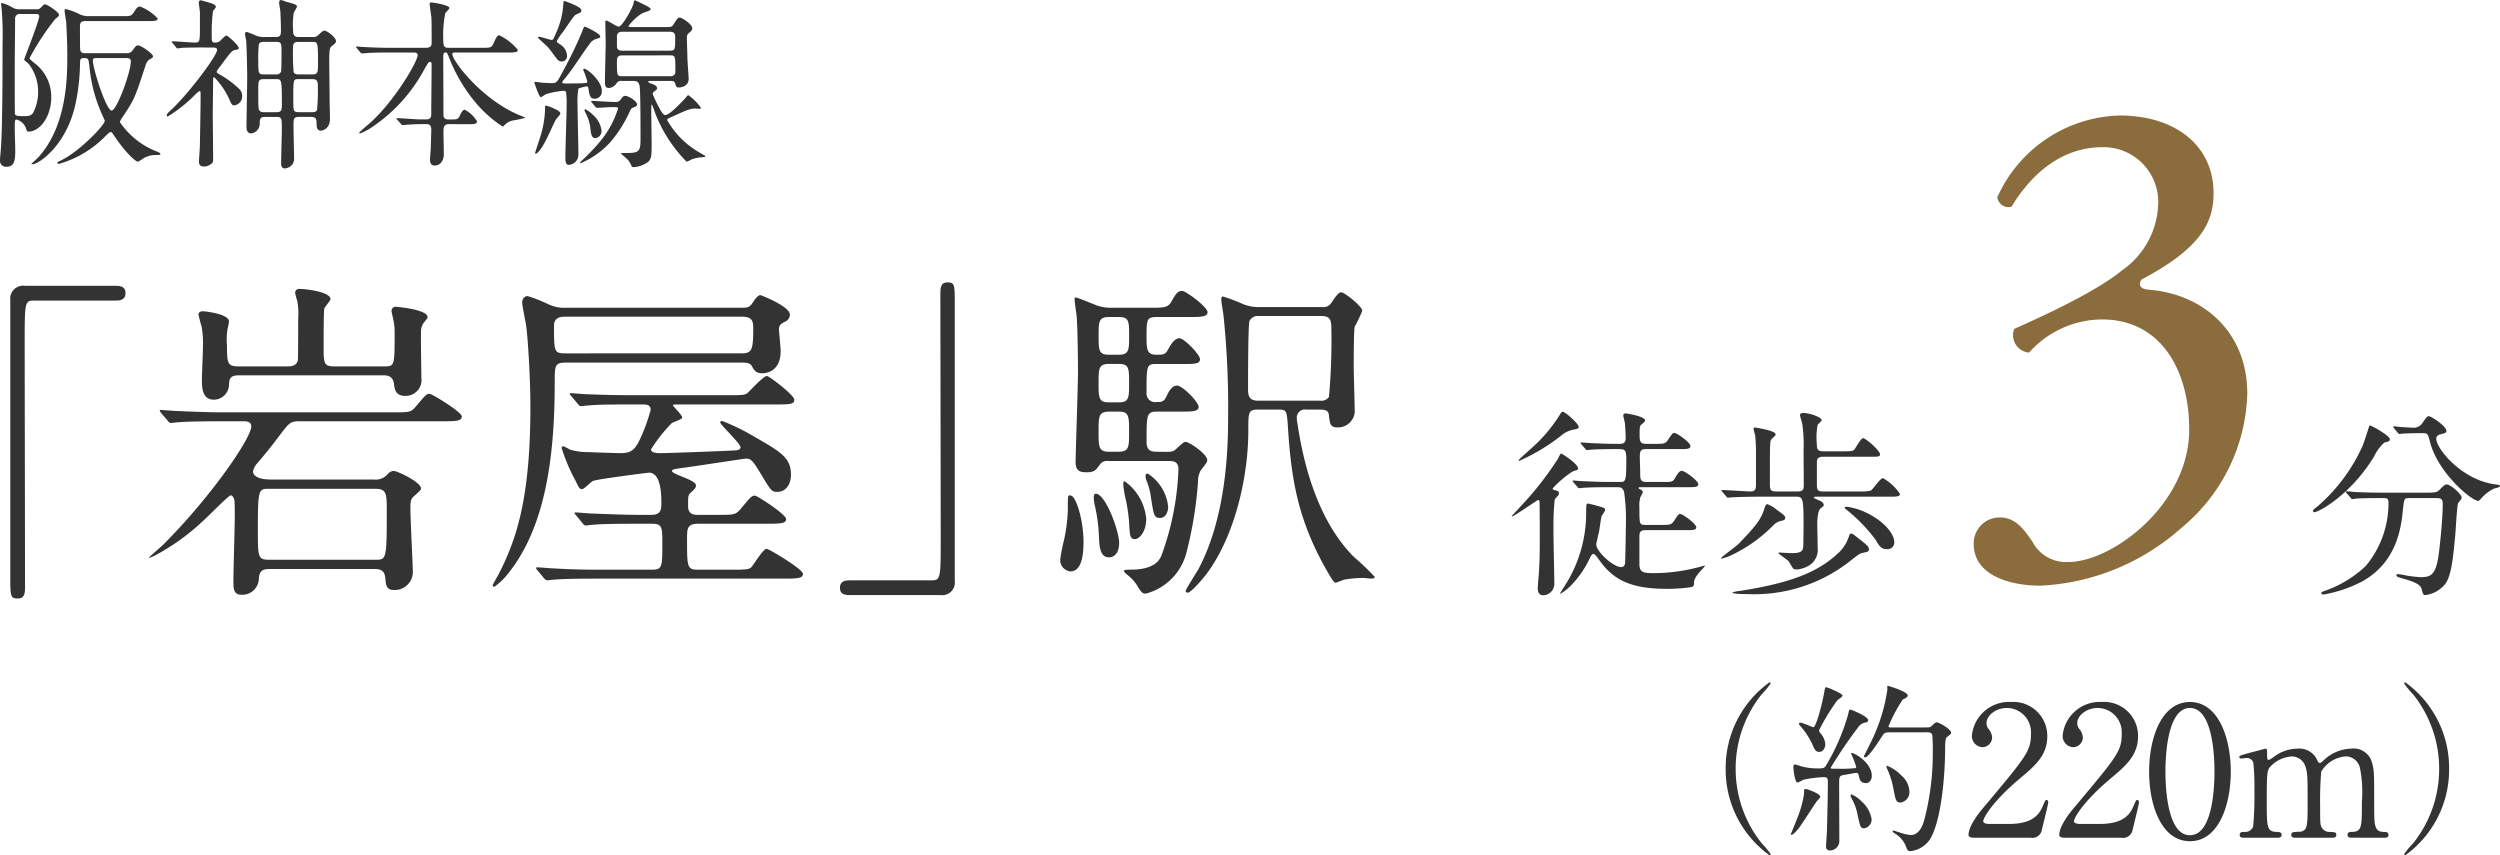
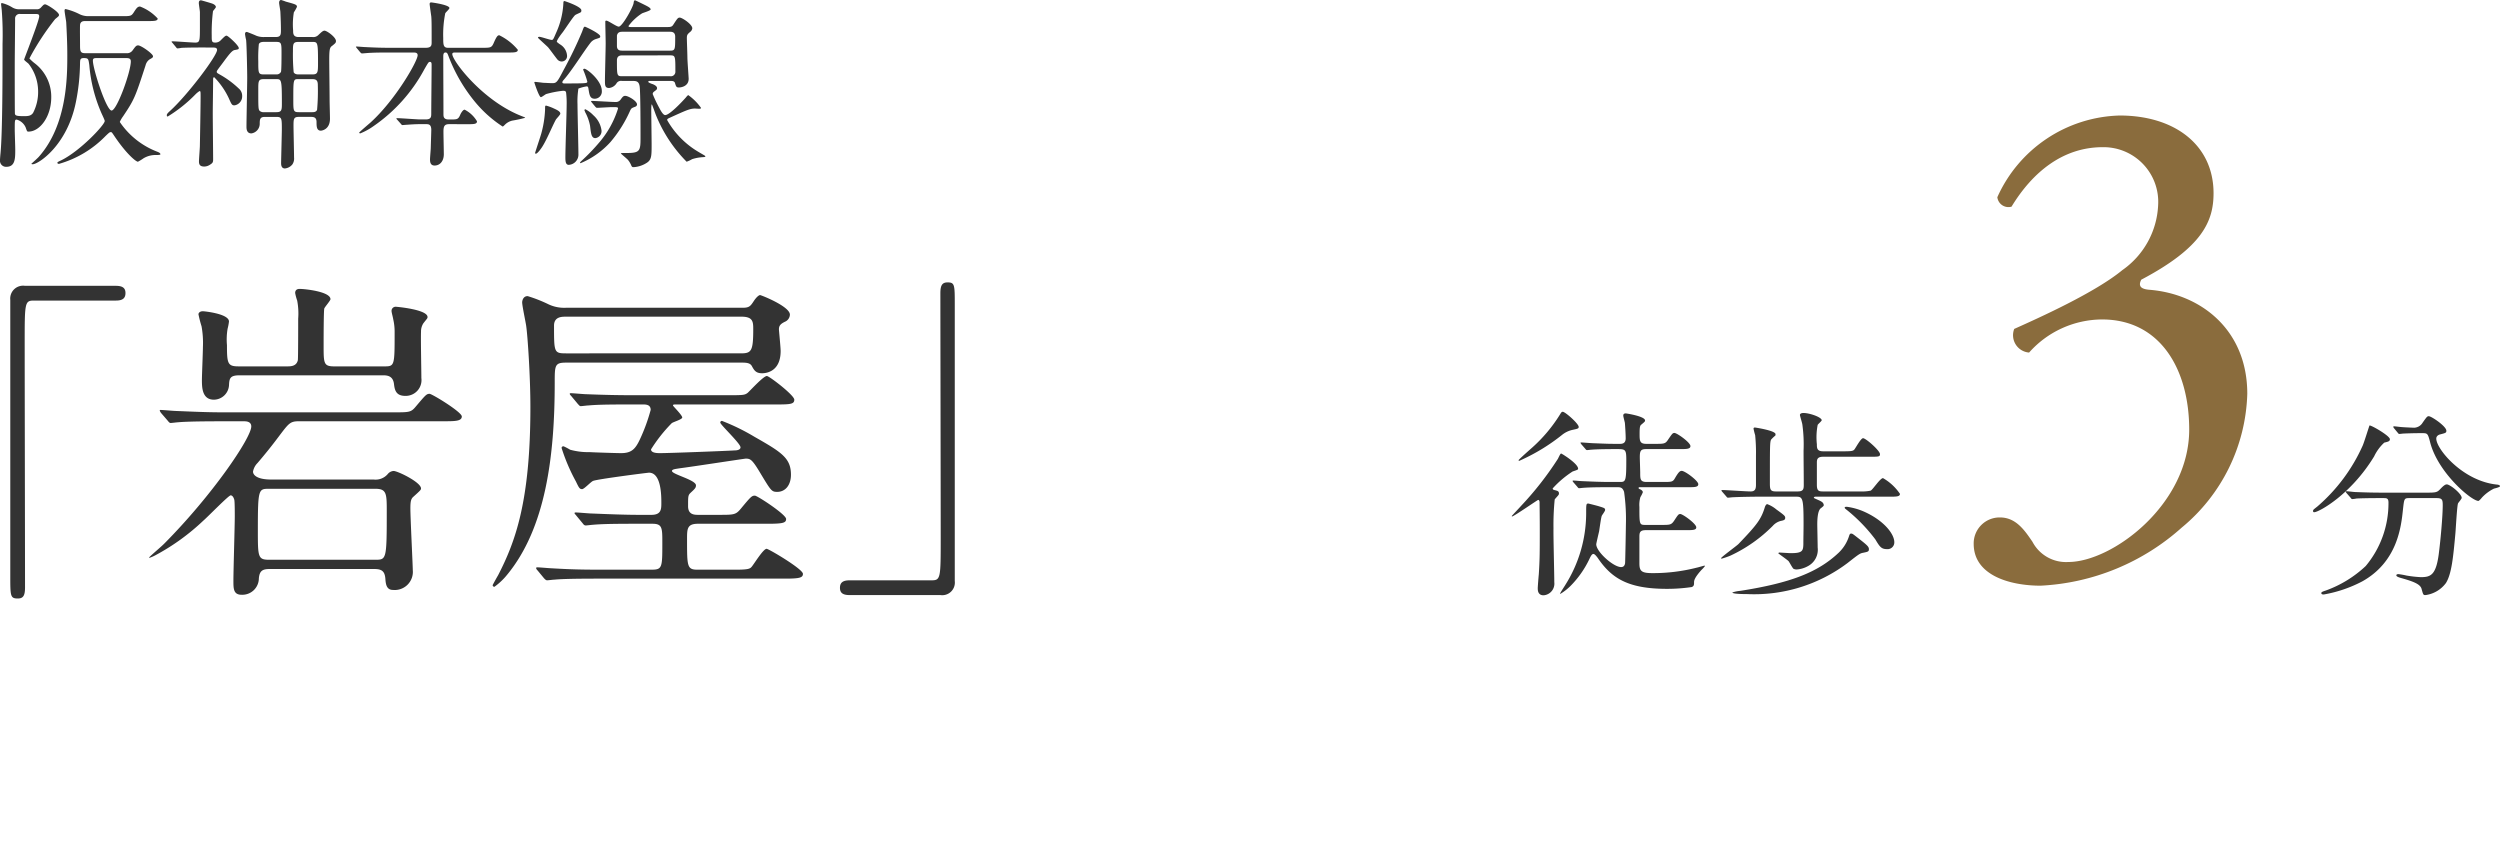
<svg xmlns="http://www.w3.org/2000/svg" width="247.929" height="84.809" viewBox="0 0 247.929 84.809">
  <g id="グループ_114" data-name="グループ 114" transform="translate(-411.248 -1306.294)">
-     <path id="パス_319" data-name="パス 319" d="M13.446-6.84a11.788,11.788,0,0,1,2.592-7.4A8.3,8.3,0,0,0,16.92-15.3a.12.12,0,0,0-.126-.108A10.455,10.455,0,0,0,12.456-6.84a10.455,10.455,0,0,0,4.338,8.568.12.12,0,0,0,.126-.108A8.3,8.3,0,0,0,16.038.558,11.788,11.788,0,0,1,13.446-6.84ZM32.4-10.458c.2,0,.432,0,.54.234a15.384,15.384,0,0,1,.054,1.674,25.956,25.956,0,0,1-.81,6.66c-.216.864-.612,1.62-1.386,1.62a4.724,4.724,0,0,1-1.134-.27c-.09-.018-.54-.18-.576-.18a.064.064,0,0,0-.072.072c0,.09.036.108.288.27a2.6,2.6,0,0,1,.99,1.134c.162.432.216.576.45.576A2.7,2.7,0,0,0,32.688.2c1.008-1.566,1.494-5.49,1.53-8.8,0-.468,0-1.242.144-1.35.4-.324.45-.342.45-.468,0-.36-1.206-1.026-1.422-1.026-.126,0-.162.036-.486.342-.2.162-.216.162-.7.162H28.908c-.162,0-.306,0-.306-.108a14.947,14.947,0,0,1,1.422-2.664c.27-.126.486-.234.486-.414,0-.36-1.908-.936-1.962-.936s-.072.054-.072.108c0,.036.018.216.018.252a17.257,17.257,0,0,1-1.548,5.04c-.108.252-.774,1.53-.774,1.566a.114.114,0,0,0,.126.126c.324,0,1.332-1.566,1.746-2.214.144-.216.27-.27.666-.27ZM22.338-9.288a1.885,1.885,0,0,0-.45-1.044.446.446,0,0,1-.162-.342,20.59,20.59,0,0,1,1.8-2.952c.072-.072.522-.36.522-.468,0-.216-1.494-.828-1.62-.828-.072,0-.108,0-.162.288-.234,1.44-.864,3.672-1.1,3.672-.126,0-1.08-.45-1.3-.45-.108,0-.144.054-.144.108s.018.072.2.288A7.779,7.779,0,0,1,21.132-9.09c.2.468.342.576.594.576C22.14-8.514,22.338-8.928,22.338-9.288Zm-1.26,4.68a4.012,4.012,0,0,0-.7-.234c-.144,0-.144.054-.162.576a10.7,10.7,0,0,1-.666,2.34c-.09.252-.63,1.548-.63,1.566,0,.054.018.072.072.072.144,0,.522-.414.648-.576.306-.36,1.53-2.3,1.836-2.736.054-.072.36-.36.36-.468C21.834-4.266,21.33-4.5,21.078-4.608Zm5.31-.81c.324,0,.558-.324.558-.72,0-1.3-1.692-2.268-1.98-2.268a.064.064,0,0,0-.072.072,9.46,9.46,0,0,1,.5,1.278.143.143,0,0,1-.162.162c-.2.018-.774.054-1.044.054-.126,0-1.188,0-1.26-.018a.112.112,0,0,1-.054-.09,45.444,45.444,0,0,1,2.79-4.1,1.068,1.068,0,0,1,.648-.378c.144-.018.27-.072.27-.234,0-.378-1.656-1.044-1.746-1.044-.144,0-.144.036-.234.468A20.849,20.849,0,0,1,22.428-7.2c-.162.27-.234.324-.81.324a5.922,5.922,0,0,1-1.8-.252c-.036-.018-.468-.144-.486-.144-.162,0-.162.18-.162.27s.108,1.53.432,1.53a2.868,2.868,0,0,0,.522-.27,11.446,11.446,0,0,1,2.106-.27c.324,0,.36.2.36.432,0,1.3-.054,3.51-.09,4.824,0,.252-.09,1.35-.09,1.584,0,.126,0,.432.4.432a.941.941,0,0,0,.918-.99c0-.882-.018-4.806-.018-5.6,0-.684,0-.828.486-.9.2-.018,1.044-.2,1.206-.2.18,0,.216.108.252.27C25.758-5.562,25.992-5.418,26.388-5.418Zm3.492-.756a4.184,4.184,0,0,0-1.422-.972c-.054,0-.054.054-.054.108s.018.108.144.378a8.294,8.294,0,0,1,.54,1.782c.216,1.17.27,1.386.72,1.386a1.041,1.041,0,0,0,.864-1.152A2.171,2.171,0,0,0,29.88-6.174ZM25.956-3.582A3.059,3.059,0,0,0,24.93-4.3a.084.084,0,0,0-.09.09,1.366,1.366,0,0,0,.108.324,4.93,4.93,0,0,1,.576,1.548c.27,1.26.306,1.4.666,1.4a.882.882,0,0,0,.738-.918A2.991,2.991,0,0,0,25.956-3.582ZM42.7,0a.957.957,0,0,0,1.08-.648c.09-.378.666-2.7.666-2.844,0-.036,0-.252-.18-.252-.108,0-.108.018-.4.684-.5,1.188-1.548,1.692-3.366,1.692H38.646c-.072,0-.648,0-.648-.27,0-.342.972-2.016,3.69-4.284,1.53-1.278,2.664-2.3,2.664-4.158a3.366,3.366,0,0,0-3.6-3.384,3.693,3.693,0,0,0-3.87,3.258,1.1,1.1,0,0,0,1.026,1.224.98.98,0,0,0,.972-.972,1.459,1.459,0,0,0-.378-.864.92.92,0,0,1-.18-.54c0-.774.936-1.512,2.016-1.512a2.406,2.406,0,0,1,2.394,2.538c0,1.71-.378,2.178-4.626,7.236C37.692-2.61,36.54-1.224,36.54-.27c0,.252.414.27.522.27Zm9,0a.957.957,0,0,0,1.08-.648c.09-.378.666-2.7.666-2.844,0-.036,0-.252-.18-.252-.108,0-.108.018-.4.684-.5,1.188-1.548,1.692-3.366,1.692H47.646c-.072,0-.648,0-.648-.27,0-.342.972-2.016,3.69-4.284,1.53-1.278,2.664-2.3,2.664-4.158a3.366,3.366,0,0,0-3.6-3.384,3.693,3.693,0,0,0-3.87,3.258,1.1,1.1,0,0,0,1.026,1.224.98.98,0,0,0,.972-.972,1.459,1.459,0,0,0-.378-.864.92.92,0,0,1-.18-.54c0-.774.936-1.512,2.016-1.512a2.406,2.406,0,0,1,2.394,2.538c0,1.71-.378,2.178-4.626,7.236C46.692-2.61,45.54-1.224,45.54-.27c0,.252.414.27.522.27ZM62.55-6.552c0-3.168-1.134-6.894-4.05-6.912-2.826,0-4.05,3.564-4.05,6.912C54.45-3.24,55.656.342,58.5.342,61.4.342,62.55-3.366,62.55-6.552Zm-1.62,0c0,.936-.036,6.3-2.43,6.3-2.43.018-2.43-5.562-2.43-6.3,0-.918.036-6.318,2.43-6.318C60.93-12.87,60.93-7.308,60.93-6.552ZM77.85,0c.18,0,.342-.09.342-.27,0-.306-.288-.306-.414-.306-1.008,0-1.008-.594-1.008-2.754,0-3.024,0-3.366-.216-4.122A1.882,1.882,0,0,0,74.5-8.838,4.065,4.065,0,0,0,71.784-7.7c-.288.252-.324.288-.414.288-.108,0-.2-.18-.234-.252a1.942,1.942,0,0,0-2.016-1.17,3.894,3.894,0,0,0-2.25.774,3.263,3.263,0,0,1-.54.342c-.162,0-.18-.126-.18-.594,0-.432,0-.522-.18-.522-.144.036-1.278.342-1.692.45-.828.234-.882.252-.882.4,0,.126.144.126.18.126.09,0,.468-.054.54-.054a.681.681,0,0,1,.666.45A22.146,22.146,0,0,1,64.89-4.7a32.2,32.2,0,0,1-.126,3.6.83.83,0,0,1-.792.522c-.306,0-.54,0-.54.288s.27.288.36.288h3.4c.144,0,.4-.018.4-.288s-.27-.288-.54-.288c-.936-.036-.936-.54-.936-3.042,0-3.078.036-3.114.468-3.546a3.186,3.186,0,0,1,2-.9,1.428,1.428,0,0,1,1.35.954c.234.666.234,1.08.234,3.492,0,2.5,0,2.88-.72,3.024a4.979,4.979,0,0,0-.756.054.268.268,0,0,0-.144.252c0,.288.27.288.432.288h3.618c.162,0,.414,0,.414-.288,0-.27-.162-.27-.684-.288a.86.86,0,0,1-.738-.4c-.18-.27-.18-.468-.18-2.214a32.859,32.859,0,0,1,.108-3.366,3.1,3.1,0,0,1,2.43-1.512,1.454,1.454,0,0,1,1.422,1.206,12.553,12.553,0,0,1,.18,3.33c0,2.43,0,2.916-.936,2.952-.27,0-.486.018-.486.288,0,.072.018.288.342.288Zm5.364-6.84a11.788,11.788,0,0,1-2.592,7.4A8.3,8.3,0,0,0,79.74,1.62a.12.12,0,0,0,.126.108A10.455,10.455,0,0,0,84.2-6.84a10.455,10.455,0,0,0-4.338-8.568.12.12,0,0,0-.126.108,8.3,8.3,0,0,0,.882,1.062A11.788,11.788,0,0,1,83.214-6.84Z" transform="translate(569.93 1389.375)" fill="#333" />
    <path id="パス_322" data-name="パス 322" d="M22.61-28.254a1.276,1.276,0,0,0-1.462,1.394V.51c0,2.006,0,2.244.748,2.244.544,0,.714-.306.714-1.088,0-3.468-.034-20.366-.034-24.174,0-4.08,0-4.284.918-4.284H31.62c.68,0,.952-.238.952-.748s-.306-.714-.952-.714Zm30.7,7.99c-1.088,0-1.088-.272-1.088-2.108,0-.51,0-3.434.068-3.638.068-.17.612-.782.612-.918,0-.748-2.516-1.02-3.06-1.02-.2,0-.442.068-.442.408a4.8,4.8,0,0,0,.2.748,6.853,6.853,0,0,1,.1,1.8c0,.51,0,3.91-.034,4.114-.136.578-.646.612-1.02.612H43.792c-1.088,0-1.156-.272-1.156-2.108A6.333,6.333,0,0,1,42.7-24a5.279,5.279,0,0,0,.136-.714c0-.782-2.482-1.02-2.584-1.02-.306,0-.442.17-.442.306a12.162,12.162,0,0,0,.306,1.19,9.127,9.127,0,0,1,.136,2.04c0,.51-.1,2.788-.1,3.264,0,.714,0,1.972,1.19,1.972a1.522,1.522,0,0,0,1.5-1.5c.034-.646.136-.918,1.054-.918H58.14c.51,0,.952.136,1.054.816.068.544.136,1.224,1.122,1.224a1.565,1.565,0,0,0,1.6-1.768c0-.748-.068-3.944-.034-4.59a1.489,1.489,0,0,1,.238-.85c.374-.476.408-.476.408-.612,0-.748-3.06-1.02-3.162-1.02a.408.408,0,0,0-.408.408c0,.17.136.612.17.85a5.474,5.474,0,0,1,.136,1.258c0,3.4,0,3.4-1.088,3.4Zm-6.29,11.22c-1.5,0-1.8-.51-1.8-.782a1.589,1.589,0,0,1,.442-.85c.816-.952,1.462-1.768,2.074-2.584,1.054-1.394,1.156-1.564,2.074-1.564H64.09c1.156,0,1.836,0,1.836-.476,0-.442-2.958-2.244-3.2-2.244-.306,0-.408.136-1.36,1.258-.476.578-.646.578-2.176.578H42.262c-1.6,0-3.026-.068-4.692-.136-.2,0-1.258-.1-1.5-.1-.068,0-.1,0-.1.068a.931.931,0,0,0,.136.238l.646.748c.136.17.2.238.306.238s.612-.068.714-.068c.34-.034,1.326-.1,4.318-.1h2.244c.17,0,.714,0,.714.51,0,1.122-3.842,6.8-8.636,11.628-.34.34-1.122.986-1.5,1.36,0,.034.034.034.068.034a3.778,3.778,0,0,0,.544-.238,21.918,21.918,0,0,0,4.76-3.434c.442-.374,2.516-2.516,2.72-2.516.238,0,.374.408.374.544.034.306.034,1.258.034,1.53,0,.918-.136,5.372-.136,6.392,0,.782,0,1.394.816,1.394A1.641,1.641,0,0,0,45.8.748c.068-.714.34-.918,1.054-.918h10.4c.748,0,1.02.238,1.088.918.034.476.068,1.156.748,1.156A1.8,1.8,0,0,0,61.064-.068c0-.476-.238-5.168-.238-6.12,0-.714.068-.952.306-1.156.68-.612.748-.68.748-.816,0-.612-2.312-1.734-2.72-1.734a.816.816,0,0,0-.578.306,1.585,1.585,0,0,1-1.394.544Zm-.2,7.956C45.7-1.088,45.7-1.36,45.7-4.046c0-4.08.068-4.08,1.122-4.08h10.54c1.122,0,1.122.51,1.122,2.278,0,4.76-.034,4.76-1.156,4.76Zm29.41-24.99a3.63,3.63,0,0,1-1.7-.34,13.956,13.956,0,0,0-2.074-.816c-.476,0-.544.51-.544.612,0,.374.374,2.074.408,2.414.136.952.408,4.93.408,7.99,0,9.35-1.5,13.362-3.2,16.66-.1.17-.408.714-.544.986a.182.182,0,0,0,.17.17A6.5,6.5,0,0,0,70.414.408c3.842-4.658,4.726-11.8,4.726-19.04,0-1.734,0-2.006,1.122-2.006h17.51c.544,0,.782.1.918.34.238.442.408.714,1.02.714.374,0,1.836-.136,1.836-2.21,0-.34-.17-2.04-.17-2.142,0-.374.17-.544.578-.748a.8.8,0,0,0,.51-.714c0-.816-2.856-1.938-2.958-1.938s-.34.17-.612.578c-.34.51-.442.68-1.122.68Zm17.442.884c1.122,0,1.156.51,1.156,1.224,0,2.176-.17,2.414-1.224,2.414H76.262c-1.19,0-1.19-.1-1.19-2.754,0-.884.782-.884,1.156-.884ZM89.386-5.542c-.374,0-1.02,0-1.02-.85,0-.986,0-1.088.238-1.326.442-.408.544-.51.544-.748,0-.544-2.38-1.088-2.38-1.428,0-.17.374-.2.816-.272.85-.1,6.392-.952,6.494-.952.476,0,.646.068,1.53,1.564.986,1.632,1.054,1.734,1.6,1.734.782,0,1.36-.646,1.36-1.7,0-1.666-.952-2.244-3.638-3.774a20.934,20.934,0,0,0-3.2-1.564.159.159,0,0,0-.17.17c0,.2,2.006,2.074,2.006,2.448,0,.272-.408.306-.544.306-1.156.068-6.562.272-7.412.272-.272,0-.918,0-.918-.374a15.175,15.175,0,0,1,2.04-2.584c.136-.136,1.054-.374,1.054-.578,0-.238-.918-1.122-.918-1.19,0-.1.1-.1.272-.1H97.1c1.428,0,1.8-.034,1.8-.476s-2.482-2.346-2.72-2.346c-.34,0-1.6,1.394-1.9,1.666-.306.238-.476.238-2.074.238H82.926c-1.6,0-2.992-.034-4.658-.1-.238,0-1.292-.1-1.5-.1-.1,0-.136,0-.136.068,0,.034.034.1.136.2l.68.816c.136.136.17.2.272.2.136,0,.612-.068.748-.068.782-.068,1.666-.1,4.284-.1h1.088c.34,0,.816,0,.816.544a17.809,17.809,0,0,1-1.054,2.89c-.442.952-.816,1.394-1.87,1.394-.442,0-2.618-.068-3.128-.1A6.7,6.7,0,0,1,76.67-12a6.182,6.182,0,0,0-.646-.34c-.1,0-.2.034-.2.17A18.33,18.33,0,0,0,77.248-8.84c.306.646.374.748.612.748.2,0,.884-.748,1.088-.816.374-.17,5.406-.816,5.542-.816,1.224,0,1.224,2.312,1.224,2.992,0,.612,0,1.19-.986,1.19H83.4c-1.258,0-2.992-.068-4.658-.136-.2,0-1.258-.1-1.5-.1-.068,0-.136,0-.136.068s.1.136.17.238l.646.782c.1.136.17.2.306.2.1,0,.612-.068.714-.068.782-.068,1.768-.1,4.284-.1h1.6c.986,0,.986.408.986,1.9,0,2.38,0,2.652-1.02,2.652H79.56C78-.1,76.568-.136,74.9-.238c-.2,0-1.258-.1-1.5-.1-.068,0-.1.034-.1.068,0,.068.034.136.136.238l.646.782c.136.136.2.2.306.2S75,.884,75.106.884c.748-.068,2.04-.1,4.318-.1H97.988c1.462,0,1.768-.1,1.768-.476,0-.476-3.4-2.482-3.6-2.482-.34,0-1.258,1.53-1.5,1.8-.17.2-.408.272-1.632.272H89.318c-1.054,0-1.054-.306-1.054-3.026,0-1.02,0-1.53,1.088-1.53h6.936c1.53,0,1.8-.1,1.8-.476,0-.442-2.856-2.312-3.094-2.312-.306,0-.408.1-1.394,1.292-.51.612-.68.612-2.21.612Zm24,7.956a1.252,1.252,0,0,0,1.428-1.394V-26.35c0-2.006,0-2.244-.714-2.244-.544,0-.714.306-.714,1.088,0,3.468.034,20.366.034,24.174,0,4.08,0,4.284-.918,4.284H104.38c-.68,0-.952.238-.952.748s.306.714.952.714Z" transform="translate(391.12 1362.894)" fill="#333" />
-     <path id="パス_323" data-name="パス 323" d="M11.356-11.8c-.51,0-1.02-.068-1.02-.952,0-2.754,0-3.026,1.054-3.026H13.7c1.122,0,1.8,0,1.8-.476s-1.6-2.108-2.142-2.108-.884.714-1.054,1.088c-.272.544-.476.544-.986.544a.853.853,0,0,1-.986-.918c0-2.686,0-2.856.986-2.856h2.754c.986,0,1.564,0,1.564-.476,0-.442-1.564-2.074-2.04-2.074-.51,0-.884.68-1.122,1.088-.272.544-.476.544-1.19.544-.884,0-.952-.51-.952-1.7,0-1.8,0-2.04,1.054-2.04h3.162c1.122,0,1.836,0,1.836-.476,0-.51-2.142-2.108-2.516-2.108-.442,0-.612.238-1.088,1.088-.34.578-.748.578-2.142.578H6.834a4.254,4.254,0,0,1-1.462-.238c-.34-.136-1.9-.782-2.074-.782-.1,0-.1.068-.1.2,0,.238.17,1.394.2,1.6.1,1.224.136,4.318.136,5.644,0,1.156-.238,8.3-.238,8.84,0,.782.272,1.054,1.054,1.054.816,0,.918-.17,1.394-.816a.825.825,0,0,1,.714-.306h5.984c.476,0,1.054,0,1.054.816a27.483,27.483,0,0,1-1.7,8.6c-.17.374-.646,1.36-3.026,1.36-.306,0-.68,0-.68.136s.51.51.578.578a4.135,4.135,0,0,1,.68.782c.476.816.612.884.918.884A5.651,5.651,0,0,0,14.314-1.9a38.8,38.8,0,0,0,1.122-6.9,2.243,2.243,0,0,1,.272-1.156c.578-.748.646-.816.646-1.02,0-.578-1.768-1.8-2.142-1.8-.2,0-.442.238-.884.646-.374.34-.442.34-1.224.34Zm-4.794-4.9c-.986,0-.986-.51-.986-1.87,0-1.462,0-1.938,1.02-1.938h1.02c.986,0,.986.476.986,1.938,0,1.36,0,1.87-.986,1.87ZM6.6-21.42c-1.02,0-1.02-.476-1.02-1.87s0-1.87,1.02-1.87h.986c1.02,0,1.02.442,1.02,1.9,0,1.292,0,1.836-.986,1.836ZM6.63-11.8c-1.054,0-1.054-.476-1.054-2.006s0-1.972,1.088-1.972h.952c.986,0,.986.51.986,2.006,0,1.53,0,1.972-1.088,1.972ZM21.352-26.146a4.254,4.254,0,0,1-1.394-.272,16.449,16.449,0,0,0-2.074-.782c-.136,0-.136.238-.136.34,0,.238.17,1.19.2,1.394a87.182,87.182,0,0,1,.476,9.86c0,2.652,0,9.928-2.958,15.47-.2.34-1.258,2.006-1.258,2.142a.191.191,0,0,0,.2.17c.374,0,1.734-1.632,2.006-2.04,2.686-3.706,4.012-9.452,4.012-14.042,0-1.87,0-2.074,1.02-2.074h1.9c.816,0,.884.034.986,1.394.34,5.576.986,9.758,4.284,15.266.1.136.306.51.476.51.068,0,.714-.272.85-.306a11.617,11.617,0,0,1,1.87-.17c.136,0,.68.068.816.068s.34-.034.34-.17A24.376,24.376,0,0,0,30.906-1.36C27-5.27,25.772-11.458,25.3-14.586a3.39,3.39,0,0,1-.068-.544.811.811,0,0,1,.952-.85h1.326c.85,0,.884.272.918.68.1.748.136,1.088.85,1.088a1.67,1.67,0,0,0,1.7-1.5c0-.714-.1-3.876-.1-4.522,0-.612,0-3.57.1-3.978a12.954,12.954,0,0,0,.748-1.564c0-.442-1.768-1.836-2.074-1.836-.272,0-.544.374-1.02,1.088a.946.946,0,0,1-.918.374Zm6.256.884c.918,0,1.054.34,1.054,1.292a62.051,62.051,0,0,1-.238,6.732.92.92,0,0,1-.884.374H21.42c-.952,0-1.02-.51-1.02-1.19s0-6.324.136-6.7a.908.908,0,0,1,.816-.51ZM2.924-7.412a.7.7,0,0,0-.2-.068c-.2,0-.2.1-.2,1.53a16.049,16.049,0,0,1-.374,2.89,18.918,18.918,0,0,0-.374,1.9A1.124,1.124,0,0,0,2.788.068C4.08.068,4.08-2.176,4.08-2.89,4.08-4.862,3.434-7.106,2.924-7.412Zm2.516-.2c-.2-.068-.34,0-.34.306a3.353,3.353,0,0,0,.1.816A16.5,16.5,0,0,1,5.61-3.468c.034,1.258.17,2.142,1.02,2.142.408,0,.986-.34.986-1.428S6.426-7.242,5.44-7.616ZM10.3-5.168A5.132,5.132,0,0,0,8.16-8.874c-.136,0-.136.2-.136.374a10.166,10.166,0,0,0,.2,1.224A16,16,0,0,1,8.6-4.828c.068,1.258.068,1.7.578,1.7C9.554-3.128,10.3-3.774,10.3-5.168Zm.17-4.454c-.17-.034-.238.068-.238.238a1.446,1.446,0,0,0,.068.374,6.478,6.478,0,0,1,.442,1.564c.306,2.006.34,2.21.952,2.21.476,0,.782-.51.782-1.122A4.434,4.434,0,0,0,10.472-9.622Z" transform="translate(514.62 1362.894)" fill="#333" />
    <path id="パス_324" data-name="パス 324" d="M10.84-9.32c.32,0,.54,0,.7.46a19.1,19.1,0,0,1,.18,3.3c0,.26-.06,3.6-.08,3.78-.06.36-.28.38-.4.38-.76,0-2.46-1.52-2.46-2.26,0-.08.24-1.1.28-1.26.04-.22.18-1.3.26-1.54.02-.08.34-.48.34-.6,0-.18-.06-.2-.72-.4C8.72-7.52,8.02-7.7,8-7.7c-.22,0-.22.06-.22,1.04A13.35,13.35,0,0,1,5.72.36c-.08.14-.52.8-.52.86,0,.02,0,.04.02.04a5.421,5.421,0,0,0,1-.78,9.669,9.669,0,0,0,1.9-2.72c.16-.34.26-.46.38-.46.14,0,.34.28.42.38C10.32-.24,12,.76,15.8.76A16.591,16.591,0,0,0,18.26.58c.22-.1.22-.24.22-.46,0-.18.04-.46.72-1.22a3.08,3.08,0,0,0,.36-.4c0-.04-.04-.04-.06-.04-.04,0-.64.18-.76.2a17.442,17.442,0,0,1-4.4.54c-1.1,0-1.28-.22-1.28-.98V-4.4c0-.4.04-.66.62-.66h3.94c.72,0,1.08,0,1.08-.28,0-.36-1.34-1.32-1.58-1.32-.18,0-.22.06-.6.64-.3.44-.4.44-1.32.44H13.66c-.6,0-.6-.04-.6-1.78a2.706,2.706,0,0,1,.1-.98,2.686,2.686,0,0,0,.24-.48c0-.14-.16-.24-.24-.28-.12-.04-.18-.08-.18-.14,0-.08.06-.08.18-.08h4.68c.7,0,1.06,0,1.06-.3,0-.34-1.32-1.32-1.64-1.32-.2,0-.34.16-.66.7-.22.4-.32.4-1.24.4H13.78c-.64,0-.64-.28-.64-.92,0-.22-.04-1.3-.04-1.54,0-.64.1-.8.64-.8h3.3c.7,0,1.08,0,1.08-.3,0-.36-1.34-1.3-1.58-1.3-.18,0-.22.06-.62.64-.28.44-.4.44-1.32.44h-.86c-.66,0-.66-.32-.66-1,0-.66.04-.8.16-.9.36-.3.38-.32.38-.42,0-.42-1.88-.7-1.9-.7-.14,0-.26.04-.26.22,0,.1.14.6.16.72.02.22.08,1.1.08,1.54,0,.54-.4.54-.58.54-1.06,0-1.1,0-2.56-.06-.2,0-1.18-.08-1.26-.08-.06,0-.08.02-.08.04,0,.04.02.04.08.14l.4.46c.06.08.1.12.18.12.06,0,.34-.04.42-.04.7-.06,2.06-.06,2.52-.06.84,0,.94.02.94,1.06,0,2.1-.06,2.2-.6,2.2H10.14c-.94,0-1.82-.04-2.74-.08-.12,0-.74-.06-.88-.06-.06,0-.08,0-.08.04s0,.04.08.14l.4.46c.06.08.1.12.16.12.08,0,.36-.04.44-.04.7-.06,2.06-.06,2.52-.06ZM3.18-5.1c0,2.18,0,2.96-.1,4.46C3.06-.48,2.98.54,2.98.7c0,.18,0,.7.58.7A1.159,1.159,0,0,0,4.62.1c0-.84-.1-4.58-.08-5.34A24.968,24.968,0,0,1,4.66-8.1c.04-.08.34-.38.38-.46a.19.19,0,0,0,.04-.14c0-.22-.12-.26-.46-.34-.08-.02-.16-.06-.16-.16a9.831,9.831,0,0,1,1.98-1.68c.48-.16.54-.18.54-.28,0-.5-1.62-1.5-1.68-1.5-.08,0-.2.28-.32.52A31.868,31.868,0,0,1,1.3-7.44c-.1.12-.9.96-.9.98a.043.043,0,0,0,.04.04c.16,0,2.52-1.64,2.58-1.64.12,0,.14.18.14.24C3.16-7.56,3.18-6.36,3.18-5.1ZM5.46-16.8c-.12,0-.16.08-.32.34a14.912,14.912,0,0,1-2.7,3.2c-.18.16-1.36,1.2-1.36,1.26s.04.06.06.06c.04,0,.06-.02.28-.12A19.15,19.15,0,0,0,5.38-14.5,2.5,2.5,0,0,1,6.4-15c.56-.12.64-.14.64-.3C7.04-15.62,5.7-16.8,5.46-16.8ZM26.6-8.9c-.52,0-.6-.16-.6-.76,0-3.72,0-4.14.12-4.38a3.971,3.971,0,0,1,.42-.4.34.34,0,0,0,.02-.14c0-.36-2.02-.66-2.04-.66-.08,0-.14.02-.14.12a5.984,5.984,0,0,0,.16.64,17.229,17.229,0,0,1,.08,2.06v2.86c0,.4-.08.66-.52.66-.46,0-2.42-.14-2.82-.14-.04,0-.08,0-.08.04s0,.04.08.14l.4.46c.06.08.1.12.16.12.08,0,.38-.04.44-.04.68-.04,2.16-.06,2.52-.06h3.82c.64,0,.72.16.72,2.72,0,.6-.02,1.42-.02,2-.02.66-.1.88-1.24.88-.18,0-1.06-.06-1.12-.06-.04,0-.12.02-.12.08,0,.02.86.62,1,.76.1.1.4.72.52.78a.785.785,0,0,0,.28.06,2.652,2.652,0,0,0,1.18-.36,1.831,1.831,0,0,0,.92-1.82c0-.24-.04-2.14-.04-2.26,0-.44.02-1.4.36-1.64.26-.2.3-.24.28-.34-.04-.22-.2-.32-.52-.46-.4-.18-.46-.2-.46-.24,0-.08.12-.1.16-.1h7.32c.7,0,1.06,0,1.06-.28a5.058,5.058,0,0,0-1.68-1.56c-.28,0-1,1.12-1.22,1.24a4.226,4.226,0,0,1-1.04.08H31.3c-.42,0-.64-.02-.64-.66v-2.16c0-.3,0-.62.62-.62h4.56c.96,0,1.08,0,1.08-.26,0-.34-1.4-1.58-1.68-1.58-.22,0-.74.98-.86,1.12s-.26.18-1.02.18H31.28c-.62,0-.62-.34-.62-.7a6.424,6.424,0,0,1,.08-1.92c.04-.08.4-.38.4-.46,0-.3-1.18-.72-1.82-.72-.08,0-.34.02-.34.2,0,.08.22.78.24.94a14.39,14.39,0,0,1,.12,2.58c0,1.14.02,2.3.02,3.42,0,.42-.06.64-.6.64ZM35-4.08c-.72-.56-.8-.64-.92-.64-.14,0-.16.04-.24.28a3.9,3.9,0,0,1-1,1.6C30.78-.88,28.04.18,23.06.96a3.25,3.25,0,0,0-.78.16c0,.16,1.24.16,1.46.16A15.39,15.39,0,0,0,33.7-1.8c1.1-.86,1.22-.96,1.56-1.02.48-.1.56-.12.56-.36C35.82-3.4,35.66-3.56,35-4.08ZM26.66-7.1a3.049,3.049,0,0,0-.92-.54c-.12,0-.2.2-.22.24-.38,1.26-.78,1.78-2.64,3.72-.18.18-1.72,1.3-1.72,1.4,0,.04.04.04.08.04a7.474,7.474,0,0,0,.86-.3,14.538,14.538,0,0,0,4.18-2.94,1.581,1.581,0,0,1,.82-.5c.34-.06.42-.14.42-.3C27.52-6.46,27.44-6.54,26.66-7.1Zm8.58.16a6.37,6.37,0,0,0-1.62-.44c-.04,0-.2,0-.2.08s.04.1.34.34a16.405,16.405,0,0,1,2.7,2.82c.42.7.58.96,1.14.96a.668.668,0,0,0,.74-.68C38.34-4.72,37.24-6.08,35.24-6.94Z" transform="translate(560.77 1363.931)" fill="#333" />
    <path id="パス_325" data-name="パス 325" d="M9.38,3.752a22.644,22.644,0,0,0,14-5.762,17.848,17.848,0,0,0,6.5-13.266c0-6.365-4.623-9.916-9.715-10.318-.8-.067-1.139-.335-.8-1,6.1-3.216,7.169-5.829,7.169-8.576,0-4.757-3.819-7.705-9.313-7.705A13.691,13.691,0,0,0,5.092-34.773a1.11,1.11,0,0,0,1.407.938c2.077-3.417,5.092-5.9,9.045-5.9a5.423,5.423,0,0,1,5.494,5.762,8.3,8.3,0,0,1-3.551,6.432c-2.68,2.211-8.174,4.69-10.72,5.829a1.725,1.725,0,0,0,1.474,2.345,9.734,9.734,0,0,1,7.236-3.283c5.829,0,8.643,5.025,8.643,10.921,0,7.437-7.638,13.132-11.993,13.132A3.757,3.757,0,0,1,8.576-.6C7.839-1.675,6.968-3.015,5.36-3.015A2.572,2.572,0,0,0,2.747-.4C2.747,2.747,6.365,3.752,9.38,3.752Z" transform="translate(604.235 1360.625)" fill="#8a6c3d" />
    <path id="パス_326" data-name="パス 326" d="M13-8.24c.56,0,.6.18.6.72,0,1.02-.2,3.34-.4,4.88C12.92-.58,12.38-.4,11.42-.4A11.668,11.668,0,0,1,10-.56,7.821,7.821,0,0,0,9.22-.7C9.18-.7,9-.7,9-.58s.22.2.66.32C10.7.04,11.38.3,11.5.76c.16.56.16.62.38.62A3.014,3.014,0,0,0,13.92.18c.56-.9.72-2.54.94-4.96.04-.46.16-2.74.26-2.94.04-.08.36-.44.36-.54,0-.42-1.16-1.34-1.48-1.34-.14,0-.32.12-.62.44-.32.34-.42.38-1.32.38H7.68c-.94,0-1.76-.02-2.74-.06-.14,0-.74-.08-.88-.08-.06,0-.08.02-.08.06,0,.02.02.04.08.12l.4.46c.06.08.1.14.18.14a3.533,3.533,0,0,0,.42-.06c.36-.02,1.32-.04,2.06-.04h.6c.3,0,.5,0,.5.44A9.7,9.7,0,0,1,5.96-1.5,11.448,11.448,0,0,1,2.02.92c-.36.12-.46.16-.46.26,0,.14.18.14.24.14A13.028,13.028,0,0,0,5.62.02C9.1-1.92,9.48-5.38,9.66-7.14c.12-1.06.12-1.1.64-1.1Zm-1.36-6.44c.46,0,.5.08.72.94.8,3.02,4.1,5.78,4.78,5.78.06,0,.28-.24.32-.3a4.132,4.132,0,0,1,1.22-.92c.08-.02.6-.14.6-.24,0-.12-.24-.16-.3-.16-3.38-.34-6.02-3.52-6.02-4.56,0-.3.3-.4.4-.42.54-.14.6-.16.6-.36,0-.44-1.48-1.44-1.74-1.44-.16,0-.2.06-.6.62a1.023,1.023,0,0,1-.84.52c-.14,0-.98-.04-1.2-.06-.12,0-.7-.08-.82-.08-.04,0-.06.02-.06.04a.216.216,0,0,0,.06.14l.38.46c.08.1.1.12.16.12s.34-.04.4-.04c.42-.02,1.1-.04,1.6-.04Zm-5.3-.76c-.02,0-.54,1.7-.68,2A17.248,17.248,0,0,1,1.16-7.4c-.38.3-.42.32-.42.44a.106.106,0,0,0,.12.12c.44,0,3.62-1.72,5.94-5.54a4.42,4.42,0,0,1,1-1.36c.42-.1.56-.14.56-.34C8.36-14.42,6.48-15.5,6.34-15.44Z" transform="translate(639.897 1363.931)" fill="#333" />
    <path id="パス_327" data-name="パス 327" d="M3.618-14.238a1.318,1.318,0,0,1-.792-.2,3.483,3.483,0,0,0-.99-.414.084.084,0,0,0-.09.09c0,.108.072.612.072.72a31.213,31.213,0,0,1,.072,3.222c0,2.934,0,8.73-.2,10.854C1.674.18,1.638.594,1.638.72a.6.6,0,0,0,.63.666c.882,0,.882-.828.882-1.71C3.15-.63,3.1-1.98,3.1-2.268c0-.972,0-1.026.2-1.026a1.39,1.39,0,0,1,.882.774c.144.414.144.414.288.414,1.116,0,2.25-1.476,2.25-3.4A4.17,4.17,0,0,0,5.04-8.91a4.08,4.08,0,0,1-.486-.45A25.461,25.461,0,0,1,7.11-13.266c.36-.288.378-.306.378-.414,0-.288-1.188-1.044-1.368-1.044-.126,0-.162.036-.414.306a.523.523,0,0,1-.468.18Zm1.368.468c.414,0,.54,0,.54.234,0,.45-1.494,4.212-1.494,4.284,0,.09.378.342.45.432a4.478,4.478,0,0,1,.936,2.7,4.489,4.489,0,0,1-.5,2.16c-.2.288-.468.324-.9.324-.72,0-.864-.054-.9-.234C3.1-3.96,3.1-7.578,3.1-8.712c0-.648.036-3.834.036-4.572a.452.452,0,0,1,.522-.486Zm5.076,3.888c-.486,0-.486-.252-.486-.864,0-.306-.018-1.638,0-1.908.018-.36.27-.414.5-.414h6.228c.612,0,.972,0,.972-.252a4.555,4.555,0,0,0-1.746-1.188c-.252,0-.36.162-.648.612-.234.342-.324.342-1.17.342H10.422a1.935,1.935,0,0,1-.972-.234,6.136,6.136,0,0,0-1.3-.468c-.09,0-.108.072-.108.144,0,.18.144.972.162,1.152.036.666.108,1.98.108,3.24,0,2.142,0,6.93-2.826,10.116C5.4.5,4.86.99,4.752,1.08c0,.054.108.054.126.054.558,0,3.42-1.854,4.284-6.156a20.634,20.634,0,0,0,.414-3.942c.018-.27.018-.432.36-.432.468,0,.468.072.558.684a14.9,14.9,0,0,0,1.242,4.86c.27.576.288.648.288.7,0,.378-2.448,2.988-4.338,3.906-.2.09-.36.162-.36.234s.09.108.162.108a10.425,10.425,0,0,0,4.626-2.772c.36-.342.4-.378.522-.378.09,0,.126.072.288.306C14.094.018,15.1.882,15.318.882A4.655,4.655,0,0,0,15.876.54a2.3,2.3,0,0,1,1.17-.324c.252,0,.5,0,.5-.072,0-.126-.18-.2-.306-.252A7.876,7.876,0,0,1,13.518-3.06a2.821,2.821,0,0,1,.324-.558c1.134-1.692,1.206-1.908,2.232-5.058a1.02,1.02,0,0,1,.378-.576c.288-.162.36-.2.36-.324,0-.252-1.188-1.08-1.476-1.08-.2,0-.288.144-.54.486a.678.678,0,0,1-.648.288Zm4.05.486c.234,0,.5,0,.5.324,0,1.062-1.386,4.878-1.908,4.878s-1.854-4.122-1.854-4.95c0-.252.162-.252.432-.252ZM32.454-3.564c.306,0,.576.036.576.522,0,.4,0,.846.432.846.054,0,.9-.09.9-1.188,0-.288-.036-1.548-.036-1.8,0-.648-.036-3.456-.036-4.014,0-1.188.072-1.26.324-1.44.288-.234.342-.288.342-.45,0-.378-.9-1.026-1.134-1.026-.144,0-.27.108-.594.414a.706.706,0,0,1-.612.216H31.248c-.54,0-.54-.36-.54-.648a7.217,7.217,0,0,1,.072-1.8,4.1,4.1,0,0,0,.306-.54c0-.216-.108-.252-1.1-.522a4.809,4.809,0,0,0-.468-.162c-.162,0-.2.162-.2.27,0,.144.126.792.126.918.036.756.054,1.3.054,1.764s0,.72-.522.72H27.846a1.946,1.946,0,0,1-.828-.144c-.054-.036-.864-.36-.9-.36-.18,0-.18.162-.18.216a4.7,4.7,0,0,0,.108.576c.054.468.108,3.06.108,3.726,0,.774-.072,4.176-.072,4.878,0,.18,0,.666.486.666a.969.969,0,0,0,.828-.936c0-.414,0-.7.5-.7h1.152c.54,0,.54.144.54,1.278,0,.306-.072,3.042-.072,3.294,0,.144,0,.54.378.54a1.079,1.079,0,0,0,.738-.4A1.024,1.024,0,0,0,30.8.468c0-.486-.054-2.682-.054-3.114,0-.684,0-.918.522-.918ZM27.792-7.776c-.54,0-.54-.144-.54-1.3a13.759,13.759,0,0,1,.054-1.692c.072-.2.306-.234.486-.234h1.224c.54,0,.54.126.54,1.188,0,.234,0,1.638-.054,1.782a.471.471,0,0,1-.486.252Zm1.224.468c.522,0,.576,0,.576,2.34,0,.7,0,.936-.54.936H27.81a.559.559,0,0,1-.414-.126c-.144-.144-.144-.342-.144-2.106,0-.828,0-1.044.54-1.044Zm3.6,0c.378,0,.54.126.54.576a21.139,21.139,0,0,1-.072,2.466c-.09.234-.342.234-.468.234h-1.35c-.54,0-.54-.126-.54-1.278,0-2,0-2,.522-2Zm-1.368-.468c-.108,0-.378,0-.486-.216a18.547,18.547,0,0,1-.072-2.07c0-.72,0-.936.54-.936H32.6c.54,0,.576,0,.576,2.016,0,.99,0,1.206-.558,1.206ZM22.734-10.44c.2,0,.432,0,.432.234,0,.594-2.934,4.482-4.662,6.048-.234.216-.324.306-.324.432,0,.09.036.126.09.126a14.068,14.068,0,0,0,2.754-2.2,2.382,2.382,0,0,1,.4-.324c.108,0,.108.054.108.594,0,.846-.054,3.906-.072,4.824,0,.234-.09,1.314-.09,1.566,0,.306.108.5.522.5a1.01,1.01,0,0,0,.54-.162c.324-.2.342-.27.342-.576,0-.648-.036-3.834-.036-4.554,0-.468.036-2.844.036-3.366,0-.054,0-.2.108-.2a7.539,7.539,0,0,1,1.44,2.07c.288.648.324.72.576.72a.9.9,0,0,0,.756-.918.947.947,0,0,0-.342-.756,9.265,9.265,0,0,0-1.908-1.4c-.252-.144-.27-.162-.27-.27,0-.072.054-.144.54-.792.666-.9.972-1.314,1.242-1.35.378-.072.4-.072.4-.2,0-.252-1.062-1.224-1.206-1.224-.108,0-.162.036-.558.432a.73.73,0,0,1-.576.252c-.342,0-.342-.144-.342-.7a16.992,16.992,0,0,1,.126-2.412c.036-.072.288-.342.288-.414,0-.144-.18-.27-.324-.324,0-.018-1.116-.342-1.152-.342-.2,0-.216.162-.216.288s.108.756.108.9v1.368c0,1.476,0,1.638-.468,1.638-.324,0-1.908-.126-2.268-.126-.036,0-.072.018-.072.036,0,.036.018.054.09.126l.342.414c.054.072.09.126.162.126a2.731,2.731,0,0,0,.378-.054c.648-.036,1.8-.036,2.3-.036Zm25.236,7.6c.666,0,.972,0,.972-.288a3.024,3.024,0,0,0-1.224-1.152c-.162,0-.342.306-.414.45-.2.486-.306.522-.864.522h-.324c-.5,0-.5-.324-.5-.522,0-1.584-.018-4.1-.018-5.67,0-.2,0-.45.216-.45.162,0,.2.09.288.324a16.075,16.075,0,0,0,2.718,4.662A12.073,12.073,0,0,0,51.48-2.61c.054,0,.09-.036.234-.18A1.5,1.5,0,0,1,52.47-3.2a12.644,12.644,0,0,0,1.242-.27c0-.054-.054-.054-.45-.216-3.834-1.548-6.768-5.454-6.768-6.1,0-.162.126-.162.36-.162H52.02c.63,0,.972,0,.972-.27a5.535,5.535,0,0,0-1.836-1.44c-.144,0-.252.054-.576.81-.2.432-.324.432-1.152.432H46.062c-.468,0-.468-.342-.468-.972a10.63,10.63,0,0,1,.2-2.448c.036-.09.414-.414.414-.522,0-.324-1.746-.558-1.8-.558s-.162,0-.162.162c0,.09.144,1.1.162,1.224.036.4.036.99.036,2.538,0,.306,0,.576-.594.576H40.266c-.738,0-1.4-.018-2.43-.072-.126,0-.7-.054-.828-.054-.018,0-.072,0-.072.036,0,.018.036.054.072.108l.36.432c.108.108.126.108.18.108.108,0,.63-.054.738-.054.666-.036,1.386-.036,1.89-.036h2.43c.2,0,.45,0,.45.27,0,.594-2.214,4.446-4.68,6.678C38.2-2.844,37.26-2.052,37.26-2s.072.072.108.072a6.229,6.229,0,0,0,1.314-.72,16.021,16.021,0,0,0,5.058-5.67c.378-.648.4-.7.54-.7.162,0,.162.162.162.342,0,.684-.036,4.05-.036,4.806,0,.324-.036.558-.558.558h-.54c-.324,0-1.926-.126-2.286-.126-.018,0-.072,0-.072.036a.153.153,0,0,0,.054.09l.4.45c.09.108.09.108.162.108s.432-.036.522-.036c.216-.018.72-.054,1.17-.054h.63c.234,0,.522,0,.522.576,0,.126-.036,1.206-.054,1.836,0,.072-.072.918-.072,1.08,0,.18,0,.612.45.612.558,0,.918-.468.918-1.116,0-.306-.036-1.89-.036-2.232,0-.54.09-.756.576-.756ZM64.44-7.128c.36,0,.558.09.63.522.09.522.09,4.3.09,5.13,0,1.314-.072,1.494-1.422,1.494-.468,0-.522,0-.522.054,0,.018.576.5.684.612a2.2,2.2,0,0,1,.36.612c.054.09.09.126.2.126a2.692,2.692,0,0,0,1.4-.486c.4-.306.4-.7.4-1.8,0-.324-.036-3.15-.036-3.33,0-.09,0-.612.054-.612.036,0,.36.954.432,1.116A14.015,14.015,0,0,0,69.732.882a2.95,2.95,0,0,0,.54-.252A4.234,4.234,0,0,1,71.3.432c.234-.018.288-.018.288-.072,0-.072-.072-.09-.648-.432A8.55,8.55,0,0,1,67.806-3.24c0-.108,0-.126.324-.27,1.548-.7,1.926-.882,2.448-.882a4.068,4.068,0,0,0,.468.018c.054,0,.108-.018.108-.09a5.23,5.23,0,0,0-1.26-1.26c-.036,0-.2.18-.234.234-.4.45-1.62,1.746-2.052,1.746-.216,0-.45-.45-.594-.72a12.888,12.888,0,0,1-.648-1.368.308.308,0,0,1,.108-.216c.288-.216.324-.234.324-.378,0-.216-.378-.378-.522-.414-.306-.126-.342-.144-.342-.216s.072-.072.162-.072h2.07c.126,0,.36,0,.414.216.108.36.144.432.4.432.09,0,.954-.054.954-.864,0-.144-.126-1.782-.126-2.124,0-.306-.054-1.656-.054-1.926,0-.306.072-.378.324-.594a.519.519,0,0,0,.216-.36c0-.4-1.008-1.062-1.242-1.062-.18,0-.234.072-.63.684-.144.234-.27.252-.648.252H64.314c-.306,0-.342,0-.342-.108A5.024,5.024,0,0,1,65.3-13.824c.126-.072.864-.27.864-.4,0-.144-.252-.27-.5-.4-.144-.072-1.008-.5-1.044-.5-.108,0-.126.126-.144.252-.018.36-1.116,2.358-1.476,2.358-.216,0-1.044-.594-1.224-.594-.108,0-.108.054-.108.126,0,.324.036,1.8.036,2.106,0,.576-.072,3.168-.072,3.69,0,.486,0,.756.414.756a1,1,0,0,0,.756-.5.533.533,0,0,1,.522-.2Zm3.618-4.878c.18,0,.54,0,.54.486,0,1.314,0,1.386-.54,1.386h-4.68c-.216,0-.558,0-.558-.468v-1.026c.072-.342.306-.378.54-.378Zm.036,2.34c.522,0,.522.072.522,1.584a.446.446,0,0,1-.5.486H63.36c-.54,0-.54-.036-.54-1.566,0-.486.342-.5.54-.5ZM56.862-11c-.036-.162.45-.792.594-.972.2-.27.99-1.476,1.206-1.674.072-.072.486-.234.558-.288.072-.036.072-.144.072-.2,0-.378-1.656-.918-1.674-.918-.108,0-.108.126-.108.2a8.029,8.029,0,0,1-.738,2.988c-.252.594-.288.666-.414.666-.2,0-1.044-.306-1.224-.306-.072,0-.144.018-.144.09,0,.036.828.774.99.936.162.18.81,1.08.954,1.242a.581.581,0,0,0,.4.18.536.536,0,0,0,.54-.576,1.405,1.405,0,0,0-.684-1.116A2.538,2.538,0,0,1,56.862-11Zm-.36,6.57a4.79,4.79,0,0,0-.7-.252c-.108,0-.108.054-.108.378a10.356,10.356,0,0,1-.378,2.394c-.072.27-.612,1.872-.612,1.926a.076.076,0,0,0,.072.072c.18,0,.576-.594.612-.648.468-.72.972-1.98,1.368-2.718.054-.108.45-.486.45-.612C57.2-4.086,56.952-4.23,56.5-4.428Zm3.96.684a2.908,2.908,0,0,0-.774-.576.1.1,0,0,0-.09.09c0,.036.054.126.072.2a4.67,4.67,0,0,1,.486,1.35c.09.756.126,1.224.522,1.224a.7.7,0,0,0,.612-.774A2.442,2.442,0,0,0,60.462-3.744Zm-3.042-3.2c-.036-.054.018-.18.09-.252.846-.954,1.908-2.7,2.682-3.708a1.091,1.091,0,0,1,.54-.378c.4-.126.432-.126.432-.27,0-.27-1.458-.954-1.512-.954-.108,0-.126.054-.288.5a40.454,40.454,0,0,1-1.836,3.8c-.612,1.17-.684,1.3-1.116,1.3-.162,0-.81-.036-.9-.036-.126-.018-.72-.09-.792-.09-.054,0-.09,0-.09.054,0,.036.468,1.458.648,1.458.09,0,.432-.27.522-.306a9.736,9.736,0,0,1,1.656-.324c.234,0,.288.036.324.18a9.02,9.02,0,0,1,.054,1.242c0,.738-.126,4.356-.126,5.166,0,.45.036.756.342.756A1.015,1.015,0,0,0,59,.108c0-.7-.09-4.14-.09-4.914A7.96,7.96,0,0,1,59-6.372a4.134,4.134,0,0,1,.81-.216c.144,0,.162.054.2.324.09.54.144.9.612.9a.711.711,0,0,0,.7-.774c0-1.026-1.476-2.2-1.728-2.2a.123.123,0,0,0-.126.09,9.43,9.43,0,0,1,.414,1.17c0,.108,0,.162-.486.18-.45.018-1.188.018-1.782.018C57.546-6.876,57.438-6.894,57.42-6.948Zm3.258,2.376c.072.072.108.108.162.108.162,0,1.278-.072,1.494-.072.522,0,.594,0,.594.144A9.478,9.478,0,0,1,61.11-1.08,19.545,19.545,0,0,1,59.274.828c-.09.09-.108.108-.108.162,0,.036.036.036.054.036a8.341,8.341,0,0,0,2.952-2.088,12.747,12.747,0,0,0,1.962-3.132c.126-.234.126-.234.5-.378a.25.25,0,0,0,.18-.216c0-.36-.882-.864-1.17-.864-.18,0-.27.108-.45.36a.57.57,0,0,1-.522.252c-.378,0-2.016-.108-2.358-.108-.018,0-.054,0-.054.036s0,.036.072.126Z" transform="translate(409.61 1321.45)" fill="#333" />
  </g>
</svg>